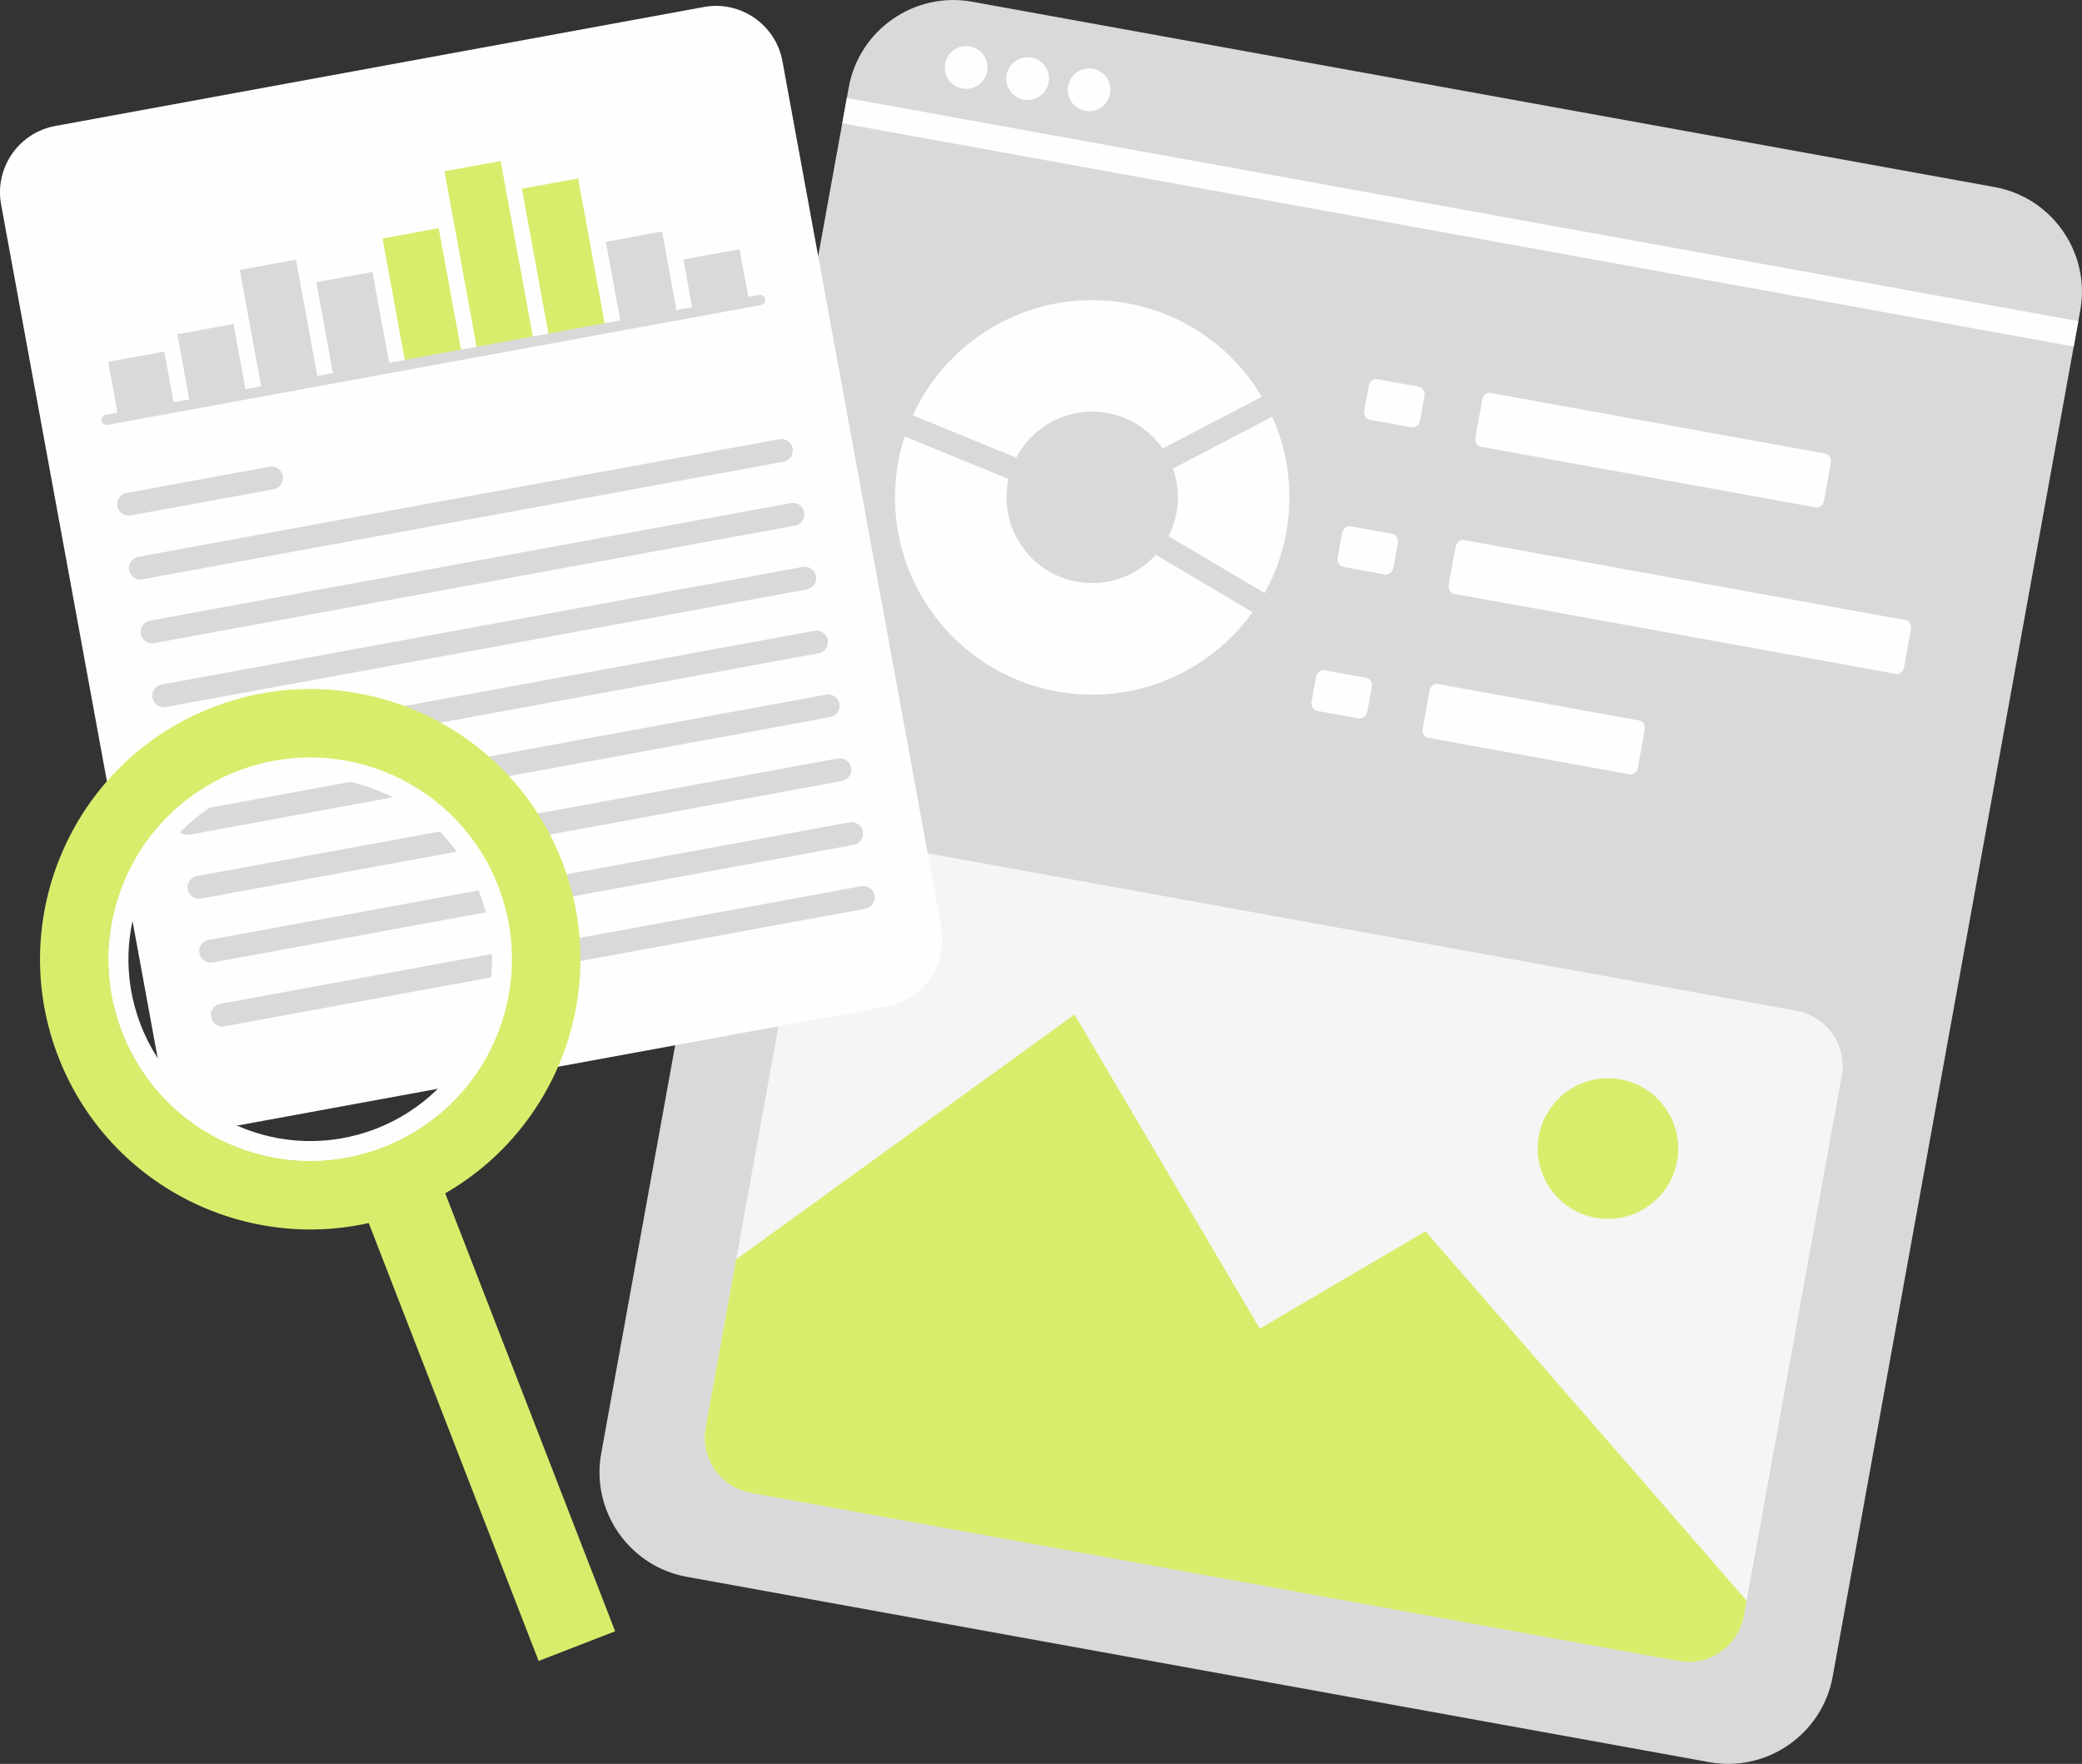
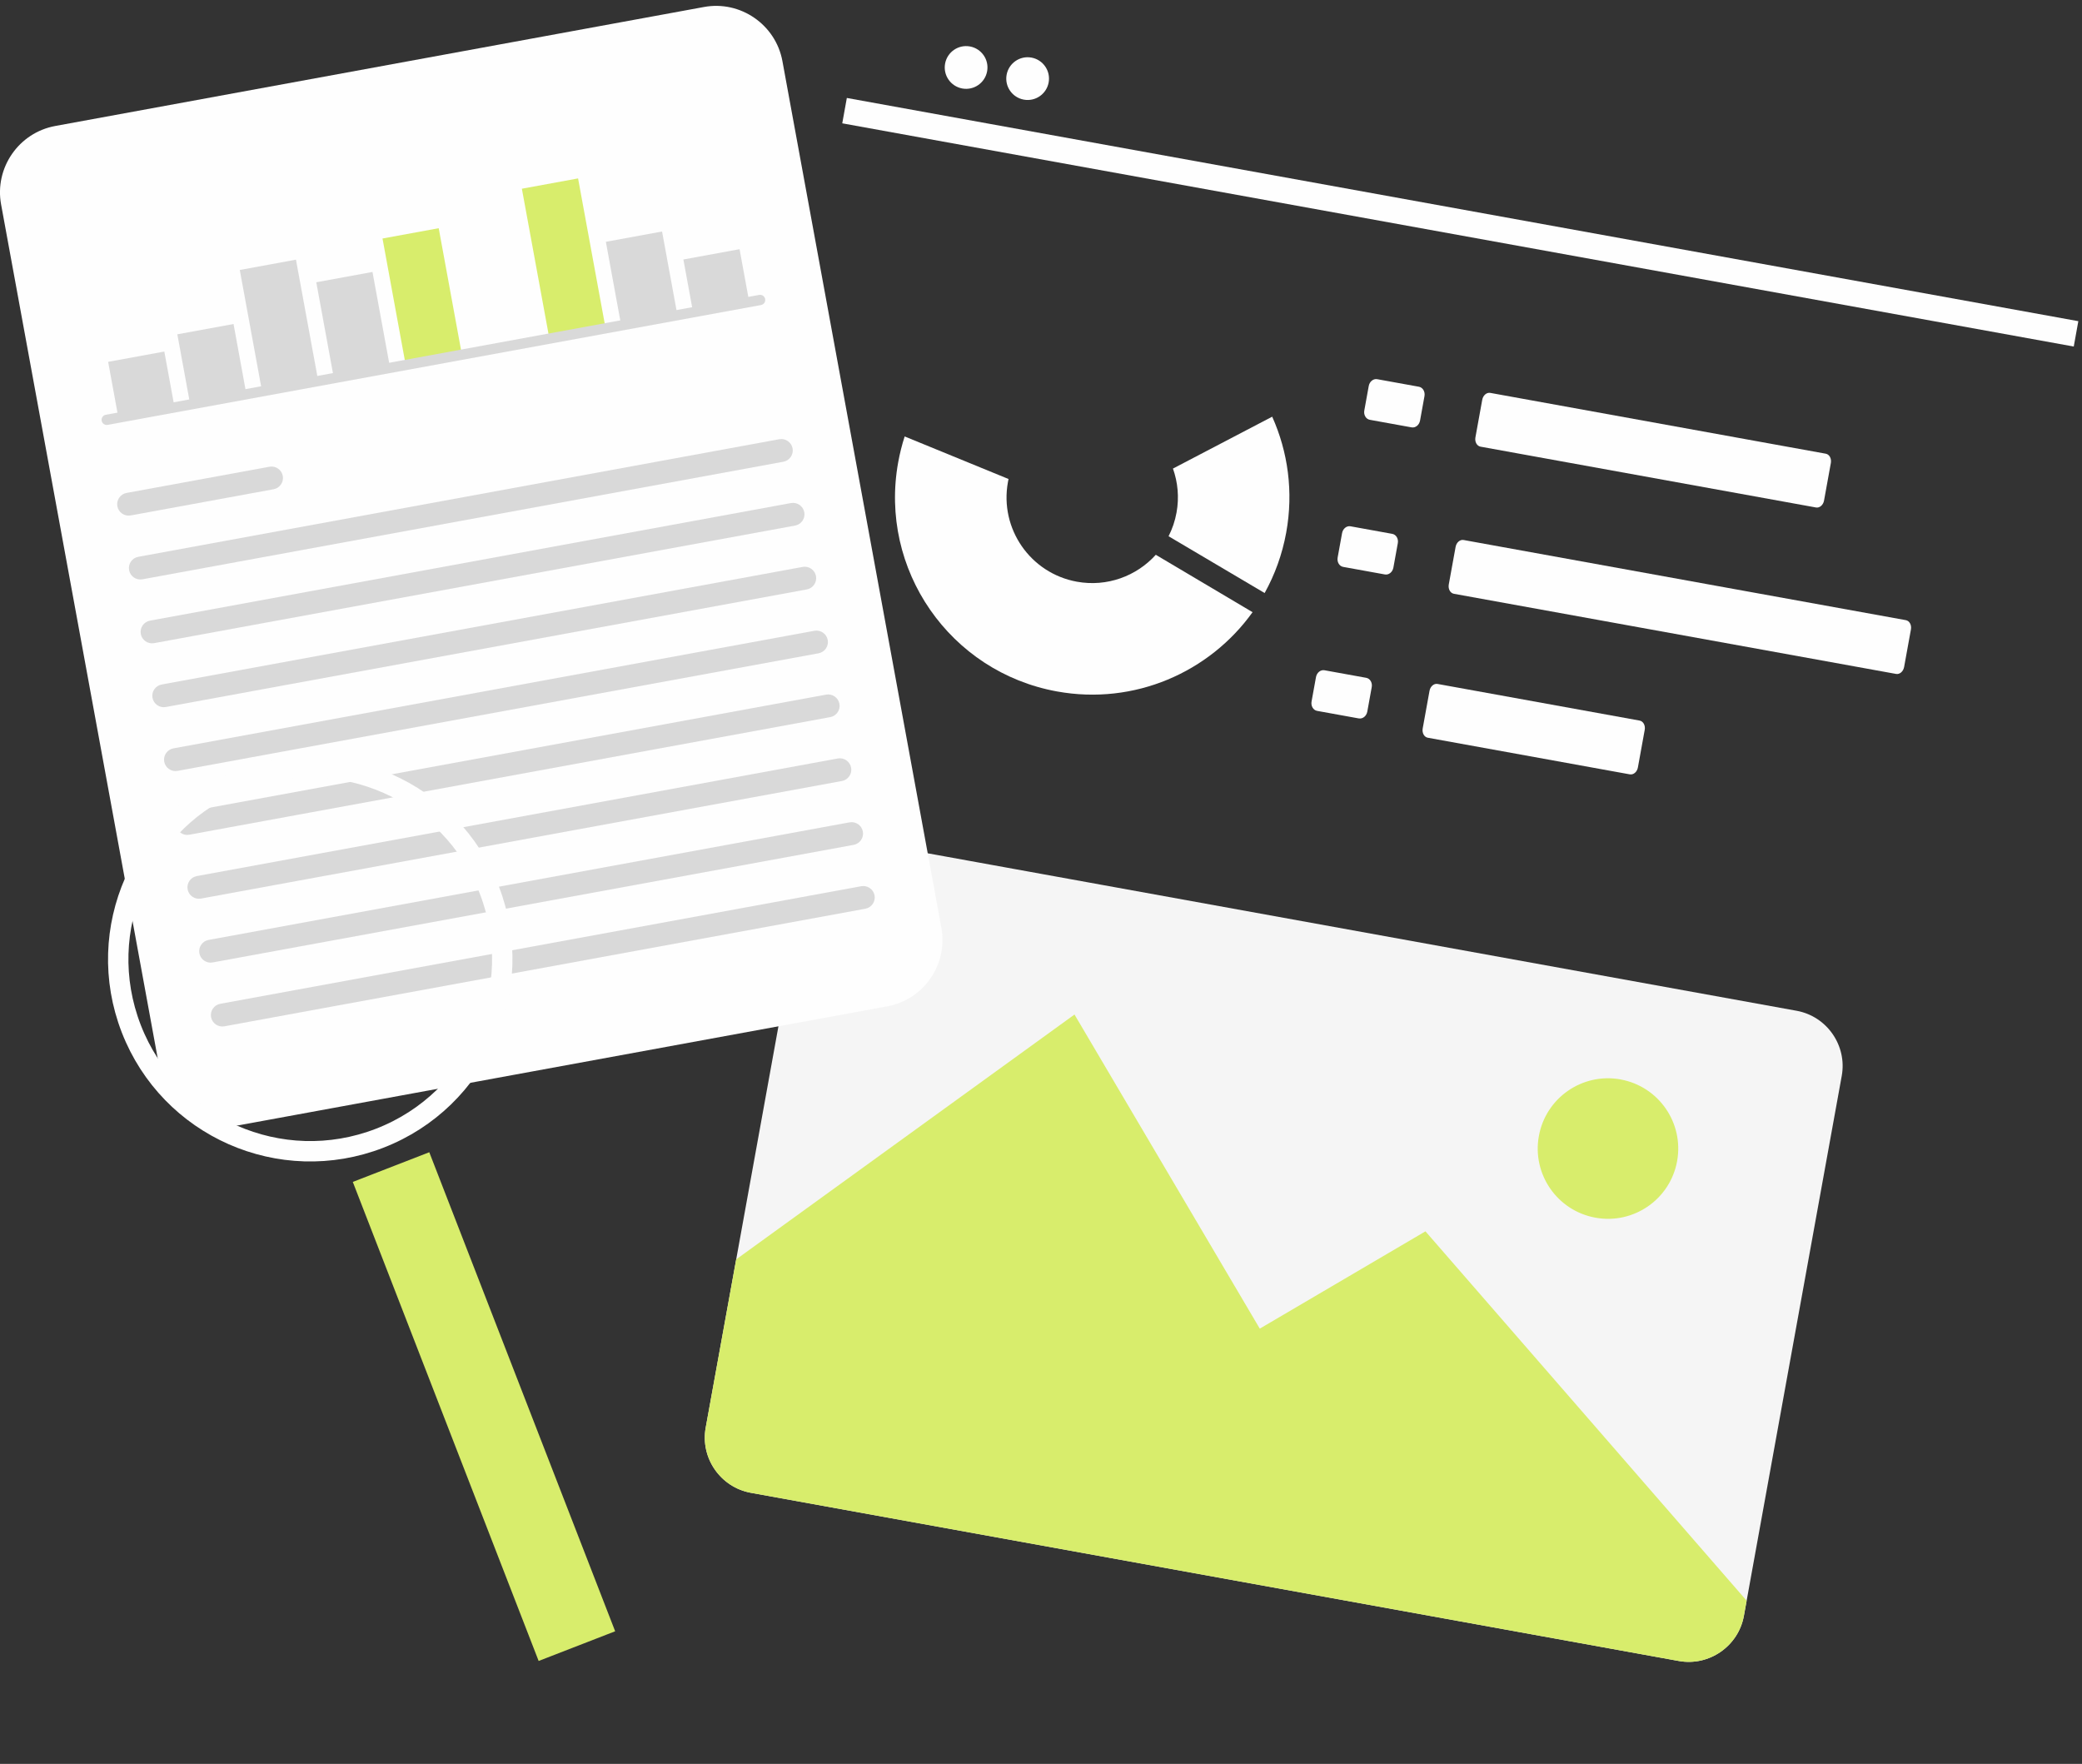
<svg xmlns="http://www.w3.org/2000/svg" xml:space="preserve" width="54.037mm" height="45.777mm" version="1.1" style="shape-rendering:geometricPrecision; text-rendering:geometricPrecision; image-rendering:optimizeQuality; fill-rule:evenodd; clip-rule:evenodd" viewBox="0 0 669 566.73">
  <rect x="0" y="0" width="669" height="566.73" fill="#333333" stroke="none" />
  <defs>
    <style type="text/css"> .str0 {stroke:#FEFEFE;stroke-width:6.55;stroke-miterlimit:22.926} .str1 {stroke:#D8ED6C;stroke-width:6.55;stroke-miterlimit:22.926} .fil5 {fill:none} .fil1 {fill:#FEFEFE} .fil4 {fill:#D8ED6C} .fil0 {fill:#D9D9D9} .fil3 {fill:whitesmoke} .fil2 {fill:#FEFEFE;fill-rule:nonzero} </style>
  </defs>
  <g id="Слой_x0020_1">
    <g id="_2884845864096">
      <g>
-         <path class="fil0" d="M312.36 0.55l328.62 59.56c18.45,3.35 30.81,21.17 27.46,39.62l-79.56 438.99c-3.34,18.45 -21.17,30.81 -39.62,27.46l-328.62 -59.56c-18.45,-3.34 -30.81,-21.17 -27.46,-39.62l79.56 -438.99c3.34,-18.45 21.17,-30.81 39.62,-27.46z" />
        <polygon class="fil1" points="272.11,31.47 667.82,103.19 666.35,111.34 270.64,39.62 " />
        <path class="fil1" d="M311.66 14.92c3.73,0.68 6.21,4.25 5.53,7.98 -0.68,3.73 -4.25,6.21 -7.98,5.53 -3.73,-0.68 -6.21,-4.25 -5.53,-7.98 0.68,-3.73 4.25,-6.21 7.98,-5.53z" />
        <path class="fil1" d="M331.43 18.5c3.73,0.68 6.21,4.25 5.53,7.98 -0.68,3.73 -4.25,6.21 -7.98,5.53 -3.73,-0.68 -6.21,-4.25 -5.53,-7.98 0.68,-3.73 4.25,-6.21 7.98,-5.53z" />
-         <path class="fil1" d="M351.19 22.09c3.73,0.68 6.21,4.25 5.53,7.98 -0.68,3.73 -4.25,6.21 -7.98,5.53 -3.73,-0.68 -6.21,-4.25 -5.53,-7.98 0.68,-3.73 4.25,-6.21 7.98,-5.53z" />
      </g>
      <g>
-         <path class="fil1" d="M405.46 127.49c-9.04,-15.24 -24.4,-26.63 -43.21,-30.04 -29.1,-5.27 -57.15,10.23 -68.92,35.98l33.21 13.63c5.43,-10.42 17.17,-16.56 29.32,-14.36 7.48,1.36 13.71,5.62 17.72,11.41l31.88 -16.63z" />
        <path class="fil1" d="M406.36 190.54c3.28,-5.91 5.67,-12.45 6.94,-19.47 2.37,-13.07 0.54,-25.93 -4.51,-37.19l-31.89 16.67c1.56,4.39 2.04,9.23 1.15,14.14 -0.49,2.72 -1.37,5.27 -2.56,7.6l30.87 18.25z" />
        <path class="fil1" d="M290.69 140.24c-0.87,2.68 -1.56,5.44 -2.08,8.29 -6.24,34.43 16.61,67.39 51.04,73.63 24.89,4.51 49.02,-6.18 62.83,-25.47l-31.09 -18.44c-6.17,6.83 -15.63,10.41 -25.35,8.65 -14.96,-2.71 -24.88,-17.03 -22.17,-31.99 0.06,-0.34 0.13,-0.68 0.2,-1.01l-33.37 -13.67z" />
      </g>
      <g>
        <path class="fil2" d="M453.58 137.31l-13.42 -2.43c-1.24,-0.22 -2.04,-1.57 -1.77,-3.01l1.42 -7.84c0.26,-1.44 1.48,-2.43 2.72,-2.2l13.42 2.43c1.24,0.23 2.03,1.58 1.77,3.02l-1.42 7.84c-0.26,1.44 -1.48,2.42 -2.72,2.19z" />
        <path class="fil2" d="M583.53 163.05l-107.8 -19.54c-1.16,-0.21 -1.9,-1.54 -1.64,-2.98l2.19 -12.07c0.26,-1.44 1.42,-2.44 2.58,-2.23l107.8 19.54c1.17,0.21 1.9,1.55 1.64,2.99l-2.19 12.07c-0.26,1.44 -1.42,2.43 -2.59,2.22z" />
        <path class="fil2" d="M445.01 184.57l-13.42 -2.43c-1.24,-0.23 -2.03,-1.57 -1.77,-3.01l1.42 -7.83c0.26,-1.45 1.48,-2.43 2.72,-2.2l13.42 2.43c1.24,0.23 2.04,1.57 1.77,3.01l-1.42 7.83c-0.26,1.44 -1.48,2.42 -2.72,2.2z" />
        <path class="fil2" d="M609.26 216.53l-142.09 -25.75c-1.16,-0.21 -1.9,-1.54 -1.64,-2.99l2.19 -12.06c0.26,-1.45 1.42,-2.44 2.58,-2.23l142.09 25.75c1.17,0.21 1.9,1.54 1.64,2.99l-2.19 12.06c-0.26,1.45 -1.42,2.44 -2.59,2.23z" />
        <path class="fil2" d="M436.63 230.83l-13.42 -2.43c-1.24,-0.23 -2.03,-1.57 -1.77,-3.02l1.42 -7.83c0.26,-1.44 1.48,-2.42 2.72,-2.2l13.42 2.43c1.24,0.22 2.04,1.57 1.77,3.01l-1.42 7.83c-0.26,1.45 -1.48,2.43 -2.72,2.2z" />
        <path class="fil2" d="M523.72 248.8l-64.93 -11.77c-1.17,-0.21 -1.9,-1.55 -1.64,-2.99l2.19 -12.07c0.26,-1.44 1.41,-2.43 2.58,-2.22l64.93 11.77c1.17,0.21 1.9,1.55 1.64,2.98l-2.19 12.07c-0.26,1.44 -1.41,2.44 -2.59,2.22z" />
      </g>
      <path class="fil3" d="M279.12 270.72l298.18 54.04c9.74,1.77 16.27,11.18 14.5,20.92l-31.44 173.49c-1.77,9.74 -11.18,16.27 -20.92,14.5l-298.18 -54.04c-9.74,-1.77 -16.27,-11.18 -14.5,-20.92l31.44 -173.49c1.77,-9.74 11.18,-16.27 20.92,-14.5z" />
      <path class="fil4" d="M520.71 346.82c12.27,2.22 20.41,13.97 18.19,26.24 -2.22,12.27 -13.97,20.41 -26.24,18.18 -12.27,-2.22 -20.41,-13.97 -18.18,-26.24 2.22,-12.27 13.97,-20.41 26.24,-18.19z" />
      <path class="fil4" d="M458.03 395.62l103.21 118.68 -0.89 4.88c-1.76,9.74 -11.18,16.27 -20.92,14.5l-298.18 -54.04c-9.74,-1.77 -16.27,-11.18 -14.5,-20.92l9.8 -54.08 108.71 -78.67 59.54 100.92 53.23 -31.26z" />
    </g>
    <g id="_2884845868512">
      <path class="fil1" d="M17.73 40.48l208.49 -38.24c11.71,-2.15 23.04,5.67 25.19,17.38l51.09 278.52c2.15,11.71 -5.67,23.04 -17.38,25.19l-208.49 38.24c-11.71,2.15 -23.04,-5.67 -25.19,-17.38l-51.09 -278.52c-2.15,-11.71 5.67,-23.04 17.38,-25.19z" />
      <g>
        <polygon class="fil0" points="38.04,134.2 56.09,130.89 52.8,112.95 34.75,116.26 " />
        <polygon class="fil0" points="61.12,129.97 79.17,126.65 75.04,104.1 56.98,107.41 " />
        <polygon class="fil0" points="84.2,125.73 102.26,122.42 95.1,83.43 77.05,86.74 " />
        <polygon class="fil0" points="107.28,121.5 125.34,118.19 119.69,87.38 101.63,90.69 " />
        <polygon class="fil4" points="130.36,117.26 148.42,113.95 140.97,73.32 122.91,76.63 " />
-         <polygon class="fil4" points="153.45,113.03 171.5,109.72 160.87,51.73 142.81,55.04 " />
        <polygon class="fil4" points="176.53,108.8 194.59,105.48 185.75,57.32 167.69,60.63 " />
        <polygon class="fil0" points="199.61,104.56 217.67,101.25 212.74,74.38 194.68,77.69 " />
        <polygon class="fil0" points="222.7,100.33 240.75,97.02 237.64,80.06 219.59,83.37 " />
      </g>
      <path class="fil0" d="M34 133.26l209.95 -38.51c0.89,-0.16 1.76,0.43 1.92,1.33l0 0c0.16,0.89 -0.43,1.76 -1.33,1.92l-209.95 38.51c-0.89,0.16 -1.76,-0.43 -1.92,-1.33l0 -0c-0.16,-0.89 0.43,-1.76 1.33,-1.92z" />
      <g>
        <path class="fil0" d="M44.43 178.9l205.97 -37.78c1.99,-0.36 3.91,0.96 4.28,2.95l0 0c0.36,1.99 -0.96,3.91 -2.95,4.28l-205.97 37.78c-1.99,0.36 -3.91,-0.96 -4.28,-2.95l0 -0c-0.37,-1.99 0.96,-3.91 2.95,-4.28z" />
        <path class="fil0" d="M40.66 158.38l45.93 -8.42c1.99,-0.36 3.91,0.96 4.28,2.95l0 0c0.37,1.99 -0.96,3.91 -2.95,4.28l-45.93 8.42c-1.99,0.36 -3.91,-0.96 -4.28,-2.95l0 -0c-0.37,-1.99 0.96,-3.91 2.95,-4.28z" />
        <path class="fil0" d="M48.19 199.41l205.97 -37.78c1.99,-0.36 3.91,0.96 4.28,2.95l0 0c0.37,1.99 -0.96,3.91 -2.95,4.28l-205.97 37.78c-1.99,0.36 -3.91,-0.96 -4.28,-2.95l-0 -0c-0.36,-1.99 0.96,-3.91 2.95,-4.28z" />
        <path class="fil0" d="M51.95 219.93l205.97 -37.78c1.99,-0.37 3.91,0.96 4.28,2.95l0 0c0.36,1.99 -0.96,3.91 -2.95,4.28l-205.97 37.78c-1.99,0.37 -3.91,-0.96 -4.28,-2.95l0 -0c-0.37,-1.99 0.96,-3.91 2.95,-4.28z" />
        <path class="fil0" d="M55.72 240.45l205.97 -37.78c1.99,-0.37 3.91,0.96 4.28,2.95l0 0c0.37,1.99 -0.96,3.91 -2.95,4.28l-205.97 37.78c-1.99,0.37 -3.91,-0.96 -4.28,-2.95l0 0c-0.37,-1.99 0.96,-3.91 2.95,-4.28z" />
        <path class="fil0" d="M59.48 260.96l205.97 -37.78c1.99,-0.36 3.91,0.96 4.28,2.95l0 0c0.37,1.99 -0.96,3.91 -2.95,4.28l-205.97 37.78c-1.99,0.36 -3.91,-0.96 -4.28,-2.95l0 -0c-0.36,-1.99 0.96,-3.91 2.95,-4.28z" />
        <path class="fil0" d="M63.24 281.48l205.97 -37.78c1.99,-0.36 3.91,0.96 4.28,2.95l0 0c0.36,1.99 -0.96,3.91 -2.95,4.28l-205.97 37.78c-1.99,0.36 -3.91,-0.96 -4.28,-2.95l0 -0c-0.37,-1.99 0.96,-3.91 2.95,-4.28z" />
        <path class="fil0" d="M67.01 302l205.97 -37.78c1.99,-0.37 3.91,0.96 4.28,2.95l0 0c0.37,1.99 -0.96,3.91 -2.95,4.28l-205.97 37.78c-1.99,0.37 -3.91,-0.96 -4.28,-2.95l-0 -0c-0.36,-1.99 0.96,-3.91 2.95,-4.28z" />
        <path class="fil0" d="M70.77 322.52l205.97 -37.78c1.99,-0.36 3.91,0.96 4.28,2.95l0 0c0.36,1.99 -0.96,3.91 -2.95,4.28l-205.97 37.78c-1.99,0.36 -3.91,-0.96 -4.28,-2.95l0 -0c-0.37,-1.99 0.96,-3.91 2.95,-4.28z" />
      </g>
    </g>
    <g id="_2884845874560">
      <path class="fil5 str0" d="M77.37 250.7c31.76,-12.32 67.5,3.43 79.83,35.19 12.32,31.76 -3.43,67.5 -35.19,79.82 -31.76,12.32 -67.5,-3.43 -79.83,-35.19 -12.32,-31.76 3.43,-67.5 35.19,-79.82z" />
      <g>
-         <path class="fil4 str1" d="M69.47 230.33c43.01,-16.69 91.4,4.65 108.09,47.66 16.69,43.01 -4.65,91.4 -47.66,108.09 -43.01,16.69 -91.4,-4.65 -108.09,-47.66 -16.69,-43.01 4.65,-91.4 47.66,-108.09zm5.58 14.39c35.06,-13.6 74.51,3.79 88.11,38.85 13.6,35.06 -3.79,74.51 -38.85,88.11 -35.06,13.6 -74.51,-3.79 -88.11,-38.85 -13.6,-35.06 3.79,-74.51 38.85,-88.11z" />
        <polygon class="fil4 str1" points="117.6,381.62 136.07,374.45 193.43,522.26 174.95,529.43 " />
      </g>
    </g>
  </g>
</svg>